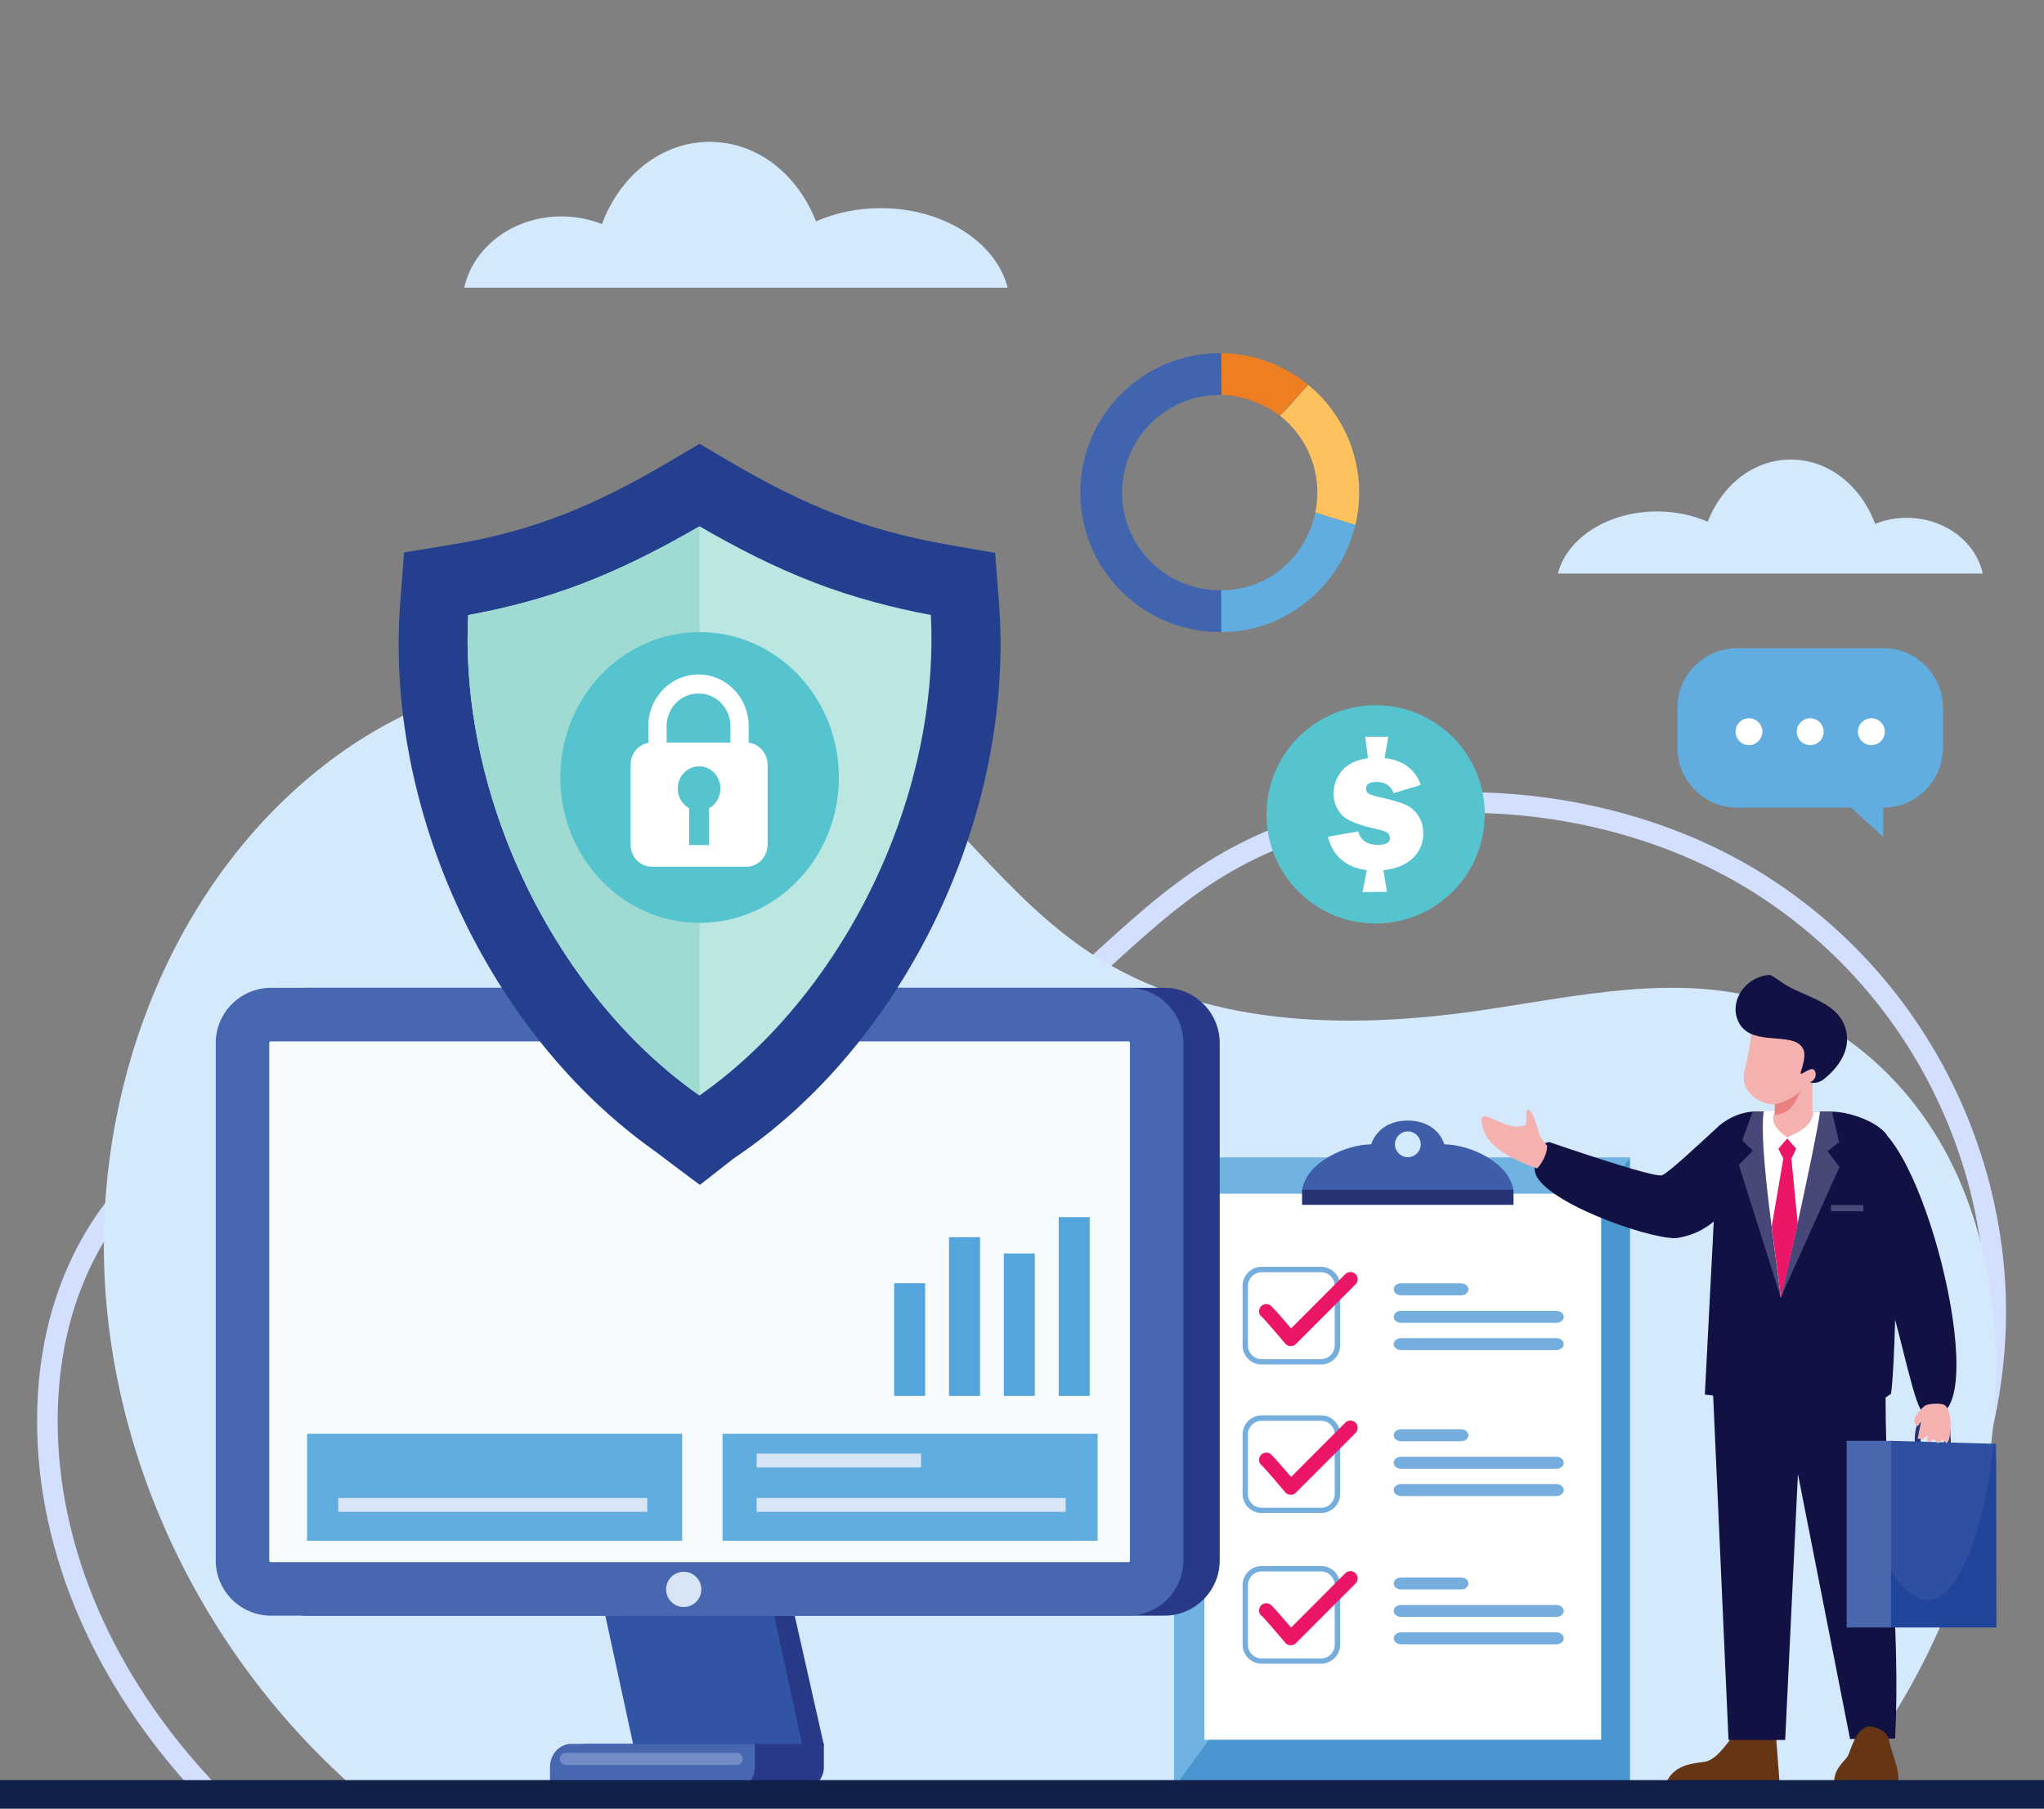
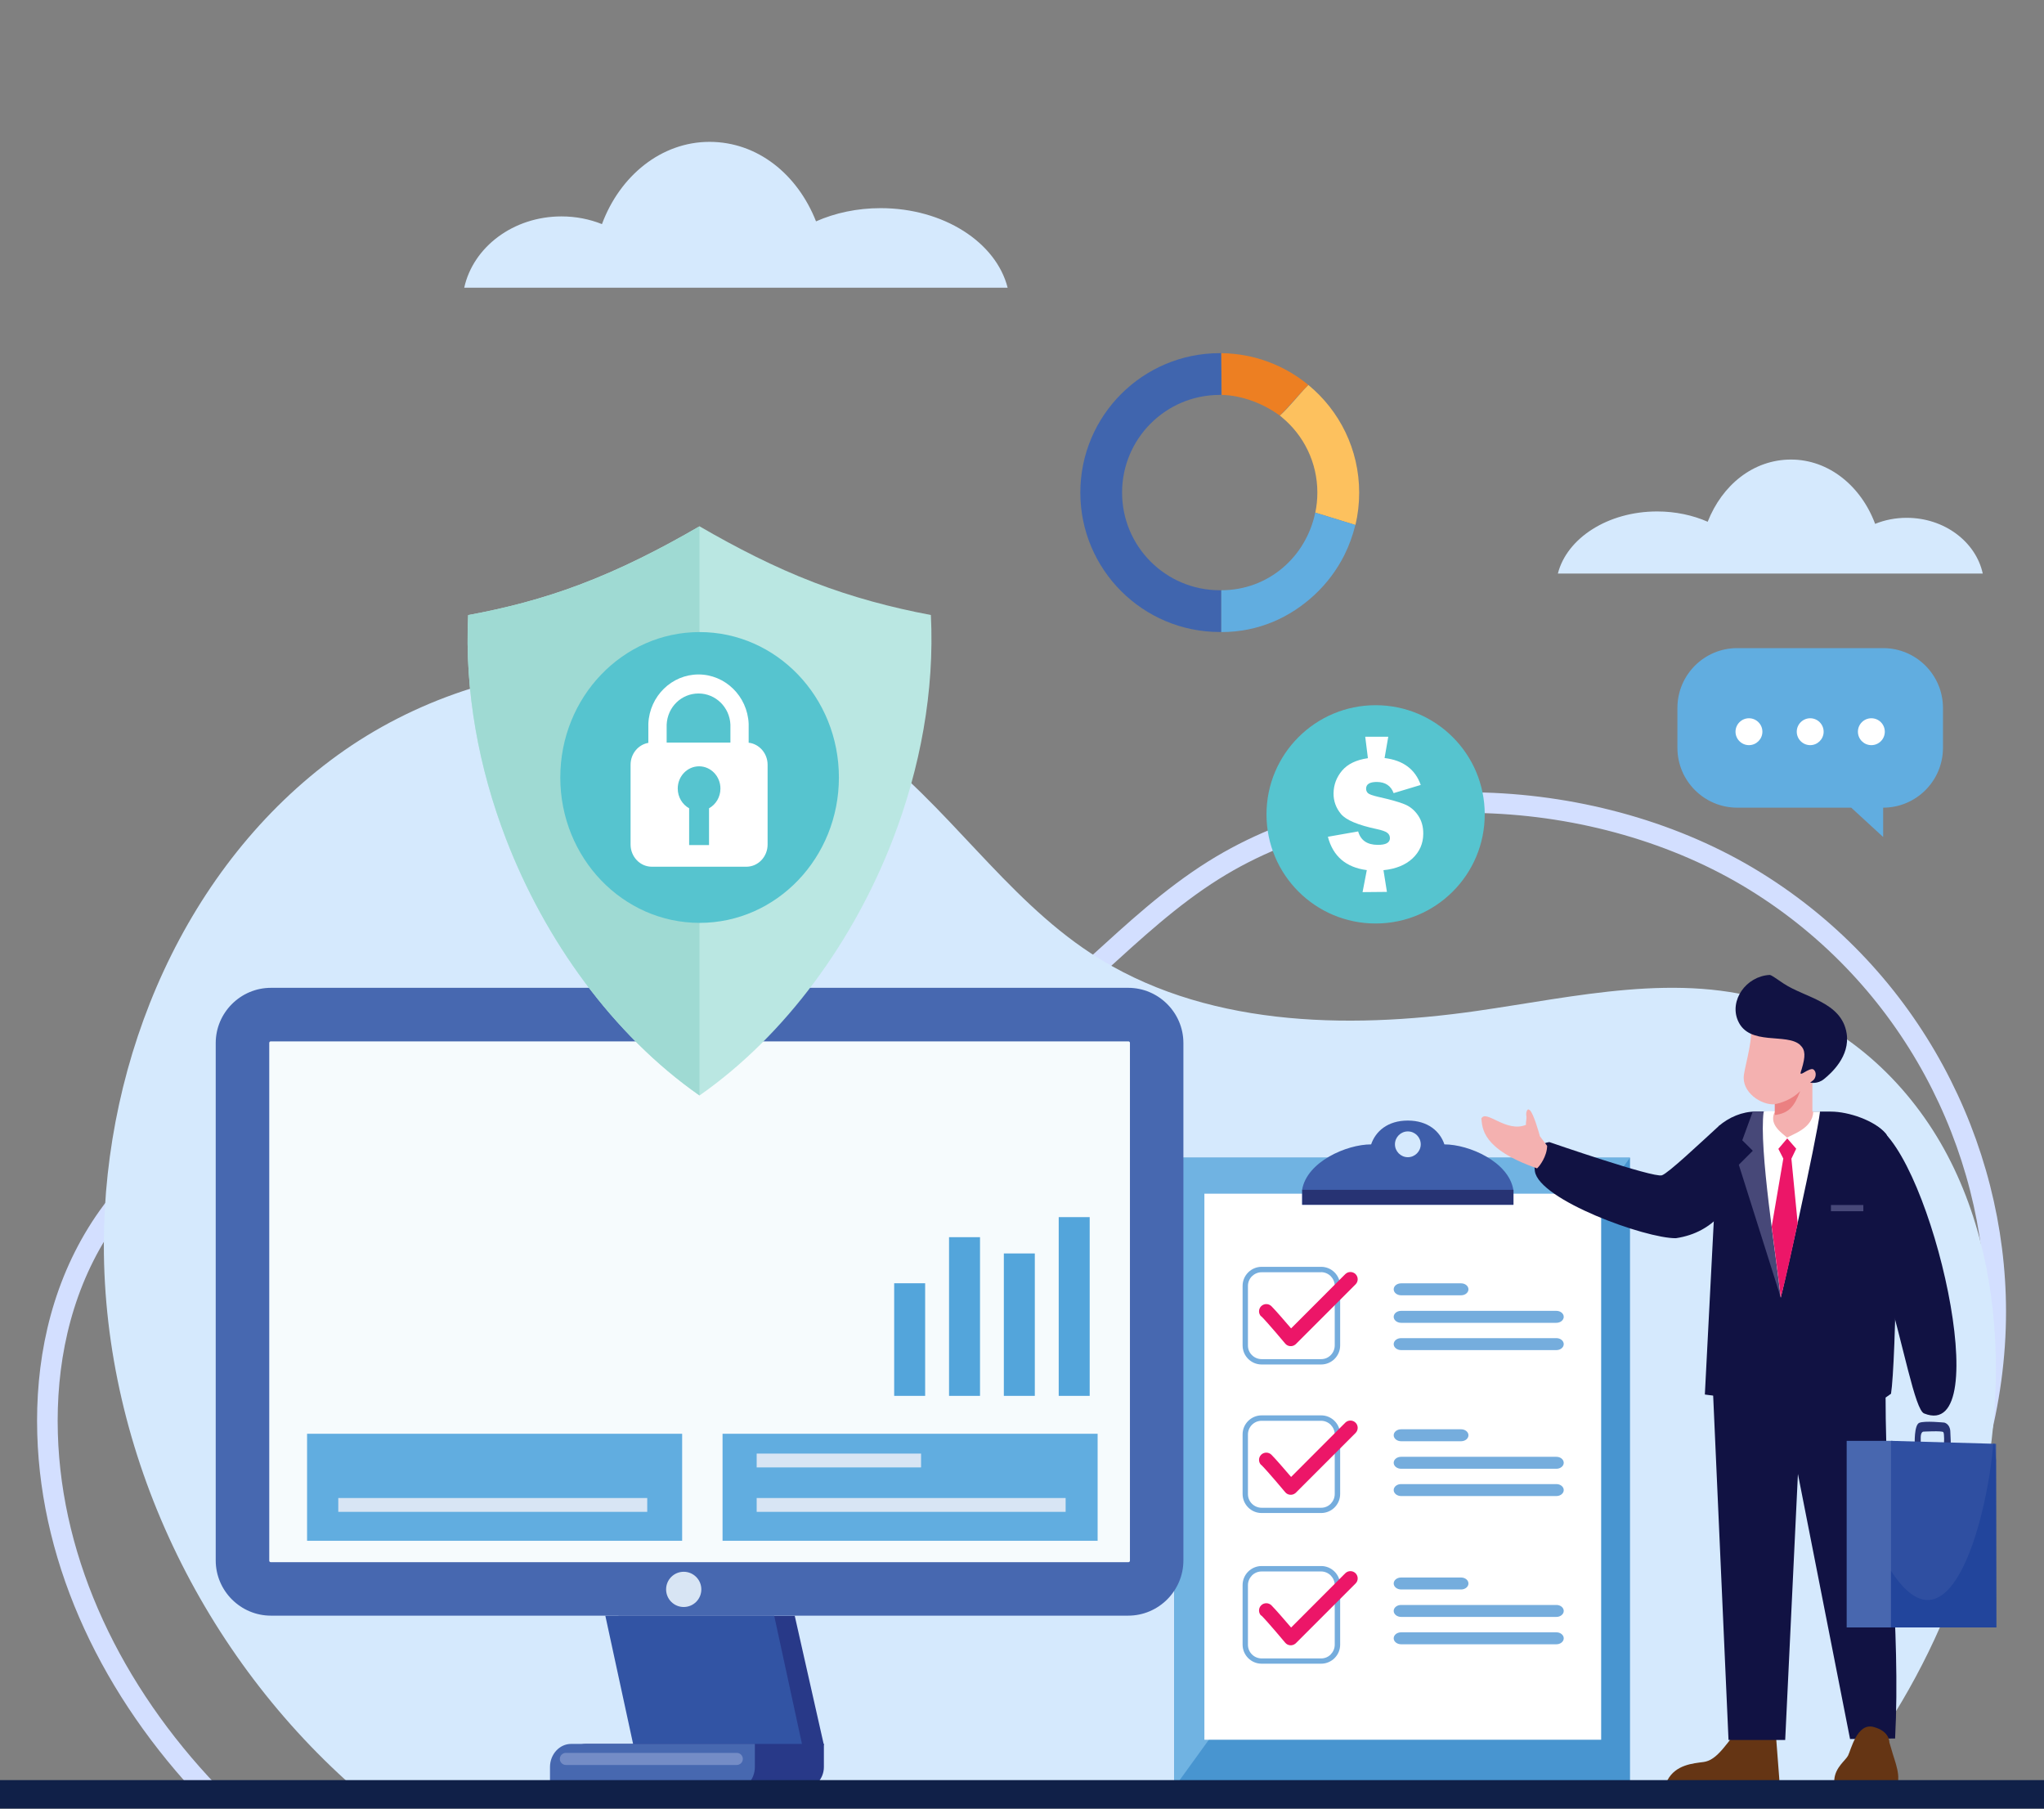
<svg xmlns="http://www.w3.org/2000/svg" id="Layer_1" viewBox="0 0 260 230">
  <rect x="0" y="0" width="260" height="230" fill="#808080" stroke="none" />
  <defs>
    <style>.cls-1{fill:#9fdad3;}.cls-1,.cls-2,.cls-3,.cls-4,.cls-5,.cls-6,.cls-7,.cls-8,.cls-9,.cls-10,.cls-11,.cls-12,.cls-13,.cls-14,.cls-15,.cls-16,.cls-17,.cls-18,.cls-19,.cls-20,.cls-21,.cls-22,.cls-23,.cls-24,.cls-25,.cls-26{fill-rule:evenodd;}.cls-27{fill:#4895d0;}.cls-2{fill:#243f8e;}.cls-3,.cls-28{fill:#d8e5f4;}.cls-4,.cls-29{fill:#111243;}.cls-5{fill:#4768b0;}.cls-30,.cls-7{fill:#fff;}.cls-31{stroke:#d3dfff;stroke-width:2.62px;}.cls-31,.cls-32{fill:none;stroke-miterlimit:10;}.cls-33,.cls-11{fill:#75addd;}.cls-6{fill:#f4b1b0;}.cls-34{fill:#653514;}.cls-8{fill:#ed7f22;}.cls-9{fill:#f6fbfd;}.cls-10{fill:#748cc6;}.cls-12{fill:#2f4fa1;}.cls-35{fill:#70b3e2;}.cls-13{fill:#fdc15e;}.cls-36,.cls-22{fill:#273373;}.cls-14{fill:#56c4cf;}.cls-15,.cls-37{fill:#474878;}.cls-38{fill:#4867af;}.cls-16{fill:#53a5db;}.cls-17{fill:#3e5eaa;}.cls-39,.cls-20{fill:#61ade0;}.cls-18{fill:#22459c;}.cls-19{fill:#bae7e2;}.cls-21{fill:#4065ae;}.cls-40{fill:#d5e9fd;}.cls-41,.cls-26{fill:#ec1668;}.cls-32{stroke:#102048;stroke-width:3.75px;}.cls-23{fill:#283988;}.cls-24{fill:#eb8081;}.cls-25{fill:#3254a4;}</style>
  </defs>
  <path class="cls-31" d="M6.05,182.35c-.26-8.8,1.51-17.76,6.31-25.55,4.8-7.79,12.81-14.31,22.6-17.06,12.52-3.52,26.08-.68,39.13.91,17.22,2.1,35.93,1.69,50.48-6.45,11.34-6.35,18.86-16.67,29.79-23.53,19.8-12.42,49-10.91,68.9,1.39,19.9,12.3,30.58,33.71,30.6,54.68.02,23.3-12.96,46.16-33.59,61.32H26.7c-12.38-12.95-20.16-29.06-20.65-45.71Z" />
  <path class="cls-40" d="M253.86,176.01c.25-10.01-1.47-20.21-6.13-29.07-4.66-8.86-12.44-16.28-21.95-19.41-12.16-4-25.33-.77-38,1.04-16.73,2.39-34.89,1.93-49.02-7.34-11.01-7.22-18.32-18.97-28.92-26.77-19.22-14.13-47.58-12.42-66.91,1.58-19.32,13.99-29.7,38.36-29.72,62.22-.02,26.51,12.58,52.52,32.61,69.76h187.98c12.02-14.73,19.58-33.06,20.05-52.01Z" />
  <path class="cls-40" d="M128.16,36.59H59.05c1.13-5.17,6.24-9.07,12.37-9.07,1.83,0,3.58.35,5.15.98,2.28-6.15,7.55-10.46,13.68-10.46s11.2,4.15,13.55,10.11c2.42-1.07,5.23-1.68,8.22-1.68,8.01,0,14.69,4.35,16.15,10.11Z" />
  <path class="cls-40" d="M198.17,72.94h54.04c-.88-4.04-4.88-7.09-9.67-7.09-1.43,0-2.8.27-4.02.77-1.79-4.81-5.9-8.18-10.7-8.18s-8.76,3.24-10.6,7.91c-1.89-.83-4.09-1.31-6.43-1.31-6.27,0-11.49,3.4-12.63,7.91Z" />
  <rect class="cls-27" x="149.37" y="147.22" width="57.97" height="80.1" />
  <polygon class="cls-35" points="149.37 227.32 149.37 147.22 207.34 147.22 149.37 227.32" />
  <rect class="cls-30" x="153.2" y="151.8" width="50.47" height="69.44" />
  <path class="cls-17" d="M179.08,143.88c-.91,0-1.64.74-1.64,1.64s.74,1.64,1.64,1.64,1.64-.74,1.64-1.64-.73-1.64-1.64-1.64M174.41,145.53c.56-1.65,2.09-3.03,4.66-3.03s4.11,1.38,4.66,3.03c3.13,0,8.19,2.21,8.77,5.79v1.9h-26.87v-1.9c.58-3.57,5.64-5.79,8.77-5.79Z" />
  <rect class="cls-36" x="165.65" y="151.31" width="26.87" height="1.89" />
  <path class="cls-33" d="M168.05,161.79h-7.57c-.48,0-.91.2-1.23.51-.31.31-.51.75-.51,1.23v7.58c0,.48.19.91.51,1.22.31.31.75.51,1.23.51h7.57c.48,0,.91-.19,1.22-.51.31-.31.51-.75.51-1.23v-7.58c0-.48-.2-.91-.51-1.23-.31-.31-.75-.51-1.22-.51M160.48,161.1h7.57c.67,0,1.27.27,1.71.71.44.44.71,1.05.71,1.71v7.58c0,.67-.27,1.27-.71,1.71-.44.44-1.05.71-1.71.71h-7.57c-.67,0-1.27-.27-1.71-.71-.44-.44-.71-1.05-.71-1.71v-7.58c0-.67.27-1.27.71-1.71h0c.44-.44,1.05-.71,1.71-.71Z" />
  <path class="cls-41" d="M160.42,167.41c-.36-.36-.36-.94,0-1.3.36-.36.95-.36,1.31,0,.57.57,1.75,1.95,2.5,2.82l6.89-6.9c.36-.36.95-.36,1.31,0,.36.36.36.94,0,1.3l-7.6,7.6h0s-.06.05-.06.05c-.39.32-.97.27-1.29-.12,0,0-2.18-2.61-3.04-3.47" />
  <path class="cls-33" d="M168.05,180.68h-7.57c-.48,0-.91.19-1.23.51-.31.31-.51.75-.51,1.23v7.58c0,.48.19.91.51,1.23.31.31.75.51,1.23.51h7.57c.48,0,.91-.19,1.22-.51.31-.32.51-.75.51-1.23v-7.58c0-.48-.2-.91-.51-1.23-.31-.31-.75-.51-1.22-.51M160.48,179.99h7.57c.67,0,1.27.27,1.71.71.44.44.71,1.05.71,1.71v7.58c0,.67-.27,1.27-.71,1.71-.44.44-1.05.71-1.71.71h-7.57c-.67,0-1.27-.27-1.71-.71-.44-.44-.71-1.05-.71-1.71v-7.58c0-.67.27-1.27.71-1.71h0c.44-.44,1.05-.71,1.71-.71Z" />
  <path class="cls-33" d="M168.05,199.84h-7.57c-.48,0-.91.19-1.23.51-.31.32-.51.75-.51,1.23v7.58c0,.48.19.91.51,1.23.31.31.75.51,1.23.51h7.57c.48,0,.91-.19,1.22-.51.31-.32.51-.75.51-1.23v-7.58c0-.48-.2-.91-.51-1.23-.31-.31-.75-.51-1.22-.51M160.48,199.15h7.57c.67,0,1.27.27,1.71.71.44.44.71,1.05.71,1.71v7.58c0,.67-.27,1.27-.71,1.71-.44.44-1.05.71-1.71.71h-7.57c-.67,0-1.27-.27-1.71-.71-.44-.44-.71-1.05-.71-1.71v-7.58c0-.67.27-1.27.71-1.71.44-.44,1.05-.71,1.71-.71Z" />
  <path class="cls-41" d="M160.42,186.3c-.36-.36-.36-.94,0-1.3.36-.36.95-.36,1.31,0,.57.57,1.75,1.95,2.5,2.82l6.89-6.9c.36-.36.95-.36,1.31,0,.36.36.36.94,0,1.31l-7.6,7.6h0s-.06.05-.06.05c-.39.32-.97.27-1.29-.12,0,0-2.18-2.61-3.04-3.47" />
  <path class="cls-41" d="M160.42,205.46c-.36-.36-.36-.95,0-1.31.36-.36.95-.36,1.31,0,.57.57,1.75,1.95,2.5,2.82l6.89-6.9c.36-.36.95-.36,1.31,0,.36.36.36.95,0,1.3l-7.6,7.6h0s-.06.05-.06.05c-.39.32-.97.27-1.29-.12,0,0-2.18-2.61-3.04-3.47" />
  <path class="cls-11" d="M178.22,170.17h19.76c.51,0,.93.34.93.76s-.42.76-.93.76h-19.76c-.51,0-.94-.34-.94-.76s.42-.76.94-.76M178.22,163.2h7.64c.51,0,.93.34.93.76s-.42.76-.93.76h-7.64c-.51,0-.94-.34-.94-.76s.42-.76.94-.76ZM178.22,166.7h19.76c.51,0,.93.34.93.76s-.42.76-.93.76h-19.76c-.51,0-.94-.34-.94-.76s.42-.76.94-.76Z" />
  <path class="cls-11" d="M178.22,188.73h19.76c.51,0,.93.34.93.76s-.42.76-.93.76h-19.76c-.51,0-.94-.34-.94-.76s.42-.76.94-.76M178.22,181.76h7.64c.51,0,.93.34.93.76s-.42.76-.93.76h-7.64c-.51,0-.94-.34-.94-.76s.42-.76.94-.76ZM178.22,185.26h19.76c.51,0,.93.34.93.76s-.42.76-.93.76h-19.76c-.51,0-.94-.34-.94-.76s.42-.76.94-.76Z" />
  <path class="cls-11" d="M178.22,207.58h19.76c.51,0,.93.34.93.76s-.42.76-.93.76h-19.76c-.51,0-.94-.34-.94-.76s.42-.76.94-.76M178.22,200.61h7.64c.51,0,.93.34.93.76s-.42.76-.93.76h-7.64c-.51,0-.94-.34-.94-.76s.42-.76.94-.76ZM178.22,204.1h19.76c.51,0,.93.34.93.76s-.42.76-.93.76h-19.76c-.51,0-.94-.34-.94-.76s.42-.76.94-.76Z" />
  <polygon class="cls-23" points="78.67 205.47 101.09 205.47 104.8 221.91 82.38 221.91 78.67 205.47" />
-   <path class="cls-23" d="M39.08,125.62h109.05c3.86,0,7.02,3.16,7.02,7.02v65.8c0,3.86-3.16,7.02-7.02,7.02H39.08c-3.86,0-7.02-3.16-7.02-7.02v-65.8c0-3.86,3.16-7.02,7.02-7.02" />
  <path class="cls-5" d="M34.46,125.62h109.05c3.86,0,7.02,3.16,7.02,7.02v65.8c0,3.86-3.16,7.02-7.02,7.02H34.46c-3.86,0-7.02-3.16-7.02-7.02v-65.8c0-3.86,3.16-7.02,7.02-7.02" />
  <path class="cls-9" d="M34.44,132.43h109.1c.1,0,.19.08.19.19v65.85c0,.1-.08.19-.19.19H34.44c-.1,0-.19-.08-.19-.19v-65.85c0-.1.08-.19.19-.19" />
  <polygon class="cls-25" points="77 205.47 98.48 205.47 102.04 221.91 80.56 221.91 77 205.47" />
  <path class="cls-3" d="M86.97,199.88c1.23,0,2.24,1,2.24,2.24s-1,2.24-2.24,2.24-2.24-1-2.24-2.24,1-2.24,2.24-2.24" />
  <rect class="cls-39" x="39.06" y="182.33" width="47.71" height="13.61" />
  <rect class="cls-39" x="91.91" y="182.33" width="47.71" height="13.61" />
  <path class="cls-23" d="M74.56,221.77h30.24v2.94c0,1.61-1.32,2.93-2.93,2.93h-30.25v-2.93c0-1.62,1.32-2.94,2.94-2.94" />
  <path class="cls-5" d="M72.65,221.77h23.37v2.94c0,1.61-1.21,2.93-2.69,2.93h-23.37v-2.93c0-1.62,1.21-2.94,2.69-2.94" />
  <rect class="cls-28" x="96.25" y="184.85" width="20.91" height="1.76" />
  <rect class="cls-28" x="96.25" y="190.5" width="39.3" height="1.76" />
  <rect class="cls-28" x="43.03" y="190.5" width="39.3" height="1.76" />
  <path class="cls-10" d="M71.98,222.91h21.74c.42,0,.77.35.77.77s-.35.77-.77.77h-21.74c-.42,0-.77-.35-.77-.77s.35-.77.77-.77" />
-   <path class="cls-2" d="M89.02,150.67c-.5-.33-5.36-4.03-5.85-4.38-20.95-14.86-34.29-43.33-32.26-69.67l.49-6.37,6.05-.99c10.61-1.74,18.4-5.08,27.72-10.57l3.82-2.25,3.82,2.25c9.37,5.51,17.14,8.72,27.79,10.58l5.98,1.04.49,6.31c2.08,26.96-11.95,56.15-33.75,70.7l-4.29,3.36Z" />
  <path class="cls-19" d="M59.55,78.22c-.47,9.7,1.36,19.48,4.82,28.47,4.93,12.81,13.54,24.88,24.61,32.62,11.07-7.74,19.68-19.81,24.61-32.62,3.46-8.99,5.3-18.78,4.82-28.48-5.08-.96-10.02-2.28-14.88-4.15-5.05-1.94-9.85-4.41-14.55-7.13-4.93,2.86-9.98,5.44-15.3,7.44-4.62,1.74-9.31,2.97-14.13,3.85" />
  <path class="cls-1" d="M59.55,78.22c-.47,9.7,1.36,19.48,4.82,28.47,4.93,12.81,13.54,24.88,24.61,32.62v-72.38c-4.93,2.86-9.98,5.44-15.3,7.44-4.62,1.74-9.31,2.97-14.13,3.85" />
  <path class="cls-14" d="M88.99,80.38c9.78,0,17.72,8.28,17.72,18.49s-7.93,18.49-17.72,18.49-17.72-8.28-17.72-18.49,7.93-18.49,17.72-18.49" />
  <path class="cls-21" d="M155.15,44.91c-9.79,0-17.73,7.94-17.73,17.73s7.94,17.73,17.73,17.73c.07,0,.13,0,.2,0v-5.31c-.07,0-.14,0-.2,0-6.86,0-12.42-5.56-12.42-12.42s5.56-12.42,12.42-12.42c.07,0,.13,0,.2,0v-5.31c-.07,0-.14,0-.2,0" />
  <path class="cls-8" d="M155.4,50.23c-.02-2.21-.04-4.09-.05-5.32,4.2.05,8.05,1.55,11.07,4.04-1.17,1.17-2.45,2.72-3.63,3.9-1.99-1.47-4.74-2.58-7.39-2.63" />
  <path class="cls-13" d="M167.57,62.64c0-3.84-1.74-7.27-4.48-9.55-.19-.16-.09-.09-.29-.23,1.24-1.12,2.46-2.73,3.63-3.9,3.95,3.25,6.46,8.18,6.46,13.69,0,1.42-.16,2.79-.48,4.11-1.7-.52-3.4-1.05-5.1-1.57.17-.82.26-1.67.26-2.54" />
  <path class="cls-20" d="M155.35,75.06c5.98,0,10.78-4.23,11.95-9.87l5.1,1.57c-.33,1.36-.81,2.66-1.42,3.88-.94,1.85-2.19,3.52-3.69,4.93-3.17,2.98-7.24,4.81-11.94,4.81v-5.32Z" />
  <path class="cls-16" d="M131.63,177.51h-3.94v-18.11h3.94v18.11ZM124.66,177.51h-3.94v-20.18h3.94v20.18ZM117.68,177.51h-3.94v-14.32h3.94v14.32ZM138.61,177.51h-3.94v-22.73h3.94v22.73Z" />
  <path class="cls-14" d="M174.98,89.68c7.67,0,13.88,6.21,13.88,13.88s-6.21,13.88-13.88,13.88-13.88-6.21-13.88-13.88,6.22-13.88,13.88-13.88" />
  <path class="cls-7" d="M174,96.42l-.34-2.73h2.93s-.47,2.71-.47,2.71c2.36.28,3.9,1.43,4.6,3.42l-3.45,1.04c-.34-.93-1.05-1.41-2.13-1.42-.91,0-1.37.28-1.37.86,0,.21.07.39.22.55.15.15.58.31,1.27.47,1.59.36,2.72.67,3.41.96.69.28,1.26.75,1.71,1.41.45.66.67,1.44.66,2.33,0,1.25-.47,2.3-1.36,3.14-.9.84-2.13,1.34-3.7,1.5l.44,2.76-3.1.03.54-2.8c-2.64-.34-4.3-1.75-4.95-4.24l3.85-.68c.32,1.13,1.14,1.7,2.47,1.71,1.04.01,1.56-.27,1.57-.84,0-.3-.11-.54-.36-.71-.24-.17-.67-.32-1.28-.45-2.41-.51-3.94-1.15-4.58-1.92-.64-.77-.96-1.65-.95-2.63.01-1.09.38-2.06,1.09-2.9.72-.84,1.81-1.36,3.27-1.57" />
  <path class="cls-7" d="M95.24,94.45c1.35.16,2.4,1.36,2.4,2.8v10.15c0,1.55-1.21,2.82-2.7,2.82h-12.03c-1.49,0-2.7-1.27-2.7-2.82v-10.15c0-1.4.98-2.56,2.26-2.78v-2.44c.16-3.54,3.01-6.26,6.38-6.26s6.22,2.73,6.38,6.26h0c0,.11,0,.21,0,.31,0,.08,0,.16,0,.24v1.87ZM88.92,97.45c1.5,0,2.72,1.27,2.72,2.83,0,1.09-.59,2.03-1.45,2.51v4.68h-2.53v-4.68c-.86-.48-1.45-1.42-1.45-2.51,0-1.57,1.22-2.83,2.72-2.83ZM84.8,94.43h8.11v-1.91c0-.06,0-.13,0-.19s0-.13,0-.19h0c-.1-2.2-1.88-3.95-4.05-3.95s-3.95,1.7-4.06,3.95v2.29Z" />
  <path class="cls-20" d="M239.53,82.42h-18.55c-4.21,0-7.61,3.41-7.61,7.61v5.07c0,4.2,3.41,7.61,7.61,7.61h14.5l4.06,3.73v-3.73c4.2,0,7.61-3.41,7.61-7.61v-5.07c0-4.2-3.41-7.61-7.61-7.61" />
  <path class="cls-7" d="M238.04,91.34c-.95,0-1.71.77-1.71,1.71s.76,1.71,1.71,1.71,1.71-.77,1.71-1.71-.76-1.71-1.71-1.71" />
  <path class="cls-7" d="M230.26,91.34c-.94,0-1.71.77-1.71,1.71s.77,1.71,1.71,1.71,1.71-.77,1.71-1.71-.77-1.71-1.71-1.71" />
  <path class="cls-7" d="M222.47,91.34c-.94,0-1.71.77-1.71,1.71s.77,1.71,1.71,1.71,1.71-.77,1.71-1.71-.77-1.71-1.71-1.71" />
  <path class="cls-4" d="M222.09,149.22c-1.75,3.87-3.91,7.49-8.91,8.24-3.85.05-17.39-4.87-17.94-8.51-.54-3.65,1.85-3.71,1.85-3.71,0,0,13.23,4.58,14.31,4.22.81-.27,4.78-4.02,7.22-6.25.52-.47,4.22,4.34,3.47,6.01" />
  <path class="cls-34" d="M212.79,227.47h12.4c.59,0,1.06-.44,1.14-.99.01-.08.01-.16,0-.24l-.5-6.51s-.51-.24-1.24-.41c-.43-.1-.79-.41-.92-.83,0-.03-.02-.06-.03-.09-.28-1.25-2.09-1.65-2.42-.43-.04.16-.08.31-.11.46,0,.03-.02.07-.02.11-.05.26-.09.5-.12.72h0c-.07.55-.06.9-.06.9-.16.21-.32.41-.48.62-.08.1-.15.2-.23.3-.16.21-.32.42-.48.62-.07.09-.14.18-.22.27-.17.22-.34.42-.51.61-.08.09-.15.17-.23.25-.64.67-1.28,1.13-2.05,1.24-1.34.18-3.54.33-4.6,2.3-.02.04-.04.08-.05.13-.16.48.2.99.73.99" />
  <path class="cls-29" d="M212.79,227.47h12.4c.59,0,1.06-.44,1.14-.99h-14.26c-.16.48.2.99.73.99" />
  <path class="cls-4" d="M223.41,141.36h9.47c2.29,0,5.59,1.15,6.98,2.77,1.98,2.33,1.28,29.48.68,33.11l-.69.49c0,14.51,1.94,29.47,1.21,43.35l-5.73.07-7.23-36.75-3.67-6.36-5.95-.48-1.62-.22,1.76-34.14c1.31-1.11,2.95-1.85,4.79-1.85" />
  <path class="cls-15" d="M223.41,141.36h1.57l.2,2.32,1.34,21.34-5.34-16.9,1.78-1.78-1.34-1.33,1.33-3.64c.15-.01.3-.02.45-.02" />
  <path class="cls-4" d="M234.08,149.91c-.94-1.95-.22-5.77,1.77-6.63.53-.23,1.67-.74,2.64-.2,7.21,4.04,15.53,40.39,6.27,36.67-1.17-.41-2.64-8.7-4.97-16.53-1.92-6.45-4.87-11.56-5.71-13.32" />
-   <path class="cls-15" d="M231.09,141.36l-.5,2.1-4.08,21.57,7.48-16.64-1.54-1.99,1.49-1.15-.9-3.87c-.43-.09-1.5,0-1.96,0" />
  <path class="cls-7" d="M224.34,141.36c-.63,4.71,1.63,18.52,2.17,23.66.16-.41,4.57-20.04,5-23.66h-4.28c-.97,0-2.07-.12-2.9,0" />
  <path class="cls-6" d="M221.83,136.68c-.33,2.21,2.2,3.89,3.93,3.75v1.01l-.09.13c-.6,1.56,1.09,2.57,1.66,3.11.51-.39,3.26-1.14,3.32-3.31h-.11v-3.8c.12-.04.26-.09.38-.17.38-.23.53-.8.42-1.38-.1-.58-.91-.19-.91-.19.7-1.73,1.6-3.22-.21-4.18-1.81-.96-5.46-.89-5.46-.89l-2.19-.23c.59.94-.52,4.68-.74,6.14" />
  <path class="cls-24" d="M228.99,138.74c-.77,2.06-1.5,2.83-3.23,3.06v-1.4c.66-.06,2.29-.63,3.23-1.66" />
  <polygon class="cls-4" points="217.86 176.19 229.24 176.14 227.08 221.27 219.87 221.27 217.86 176.19" />
  <path class="cls-34" d="M233.33,226.71c.1,1.81,6.51,1.19,7.54.64.39-.21.56-.61.59-1.1.05-.78-.24-1.78-.49-2.56-.41-1.27-.36-1.25-.64-2.12,0,0,.07-1.42-2.03-1.96-2.1-.54-2.87,2.98-3.23,3.66-.33.62-1.6,1.47-1.74,3-.01.14-.02.28,0,.43" />
  <path class="cls-29" d="M233.41,227.34c.13,1.17,6.43,1.06,7.46.51.39-.21.56-.99.59-1.48-.67.34-1.86.76-3.63.79-2.18.03-3.74-.35-4.49-.77-.01.14.07.79.07.94" />
  <path class="cls-4" d="M229,132.91c.67.63.66,1.43.18,3.04-.14.48-.36.84.36.4.33-.2.89-.5,1.11-.36.48.31.34,1.08.02,1.36-.15.13-.42.32-.42.32,0,0,.93.24,1.77-.45.85-.69,3.36-2.87,2.87-5.84-.65-3.96-5.27-4.5-7.99-6.29-.83-.54-1.58-1.12-1.8-1.11-3.01.17-5.15,3.25-4.03,5.82,1.42,3.28,6.22,1.5,7.93,3.1" />
  <path class="cls-22" d="M243.56,183.64s-.1-2.41.57-2.7c.67-.29,3.2-.03,3.2-.03,0,0,.7.17.75,1.08.06.9.06,1.65.06,1.65h-.86s.07-1.34-.09-1.52c-.15-.19-2.53-.06-2.53-.06,0,0-.32,0-.34.69-.01.68,0,.9,0,.9h-.77Z" />
  <rect class="cls-38" x="234.9" y="183.23" width="5.82" height="23.73" />
  <polygon class="cls-12" points="240.54 183.23 253.9 183.61 253.93 206.96 240.54 206.96 240.54 183.23" />
  <path class="cls-18" d="M253.55,183.61h.16l.18,2.04.04,21.31h-13.39v-7.2c7.38,11.39,12.16-6.17,13.01-16.15" />
-   <path class="cls-6" d="M243.94,181.33c.09.04.49-.87.44-.61l-.45,2.22s.61.18.94-.12l.32-.31-.07.76s.32.21.55-.08c.23-.29.51-.08.51-.08l.26.41c.59-.04.55-.77.89-.26.21.32.4.31.56-.14.16-.43.17-1.09.18-1.13.16-1.09-.05-2.76-.65-3.27-.39-.33-1.97-.23-2.46-.02-.28.12-2.39,2.08-1.01,2.62" />
  <path class="cls-26" d="M225.36,156c.45,3.5.95,7.07,1.16,9.03.78-3.04,1.49-6.41,2.15-9.46l-.8-8.22.61-1.27-1.14-1.31-1.13,1.33.63,1.23-1.48,8.67Z" />
  <rect class="cls-37" x="232.9" y="153.24" width="4.12" height=".79" />
  <path class="cls-6" d="M195.89,144.53c-.16-.6-.84-2.96-1.29-3.34-.23-.19-.27-.1-.36.04-.08.12-.13.43-.09.64.08.44-.11.93-.03,1.17-2.53,1.06-5.08-2-5.69-.8.15,1.17,0,3.87,7.09,6.34.34-.31,1.25-1.52,1.28-2.86l-.9-1.2Z" />
  <line class="cls-32" y1="228.25" x2="260" y2="228.25" />
</svg>